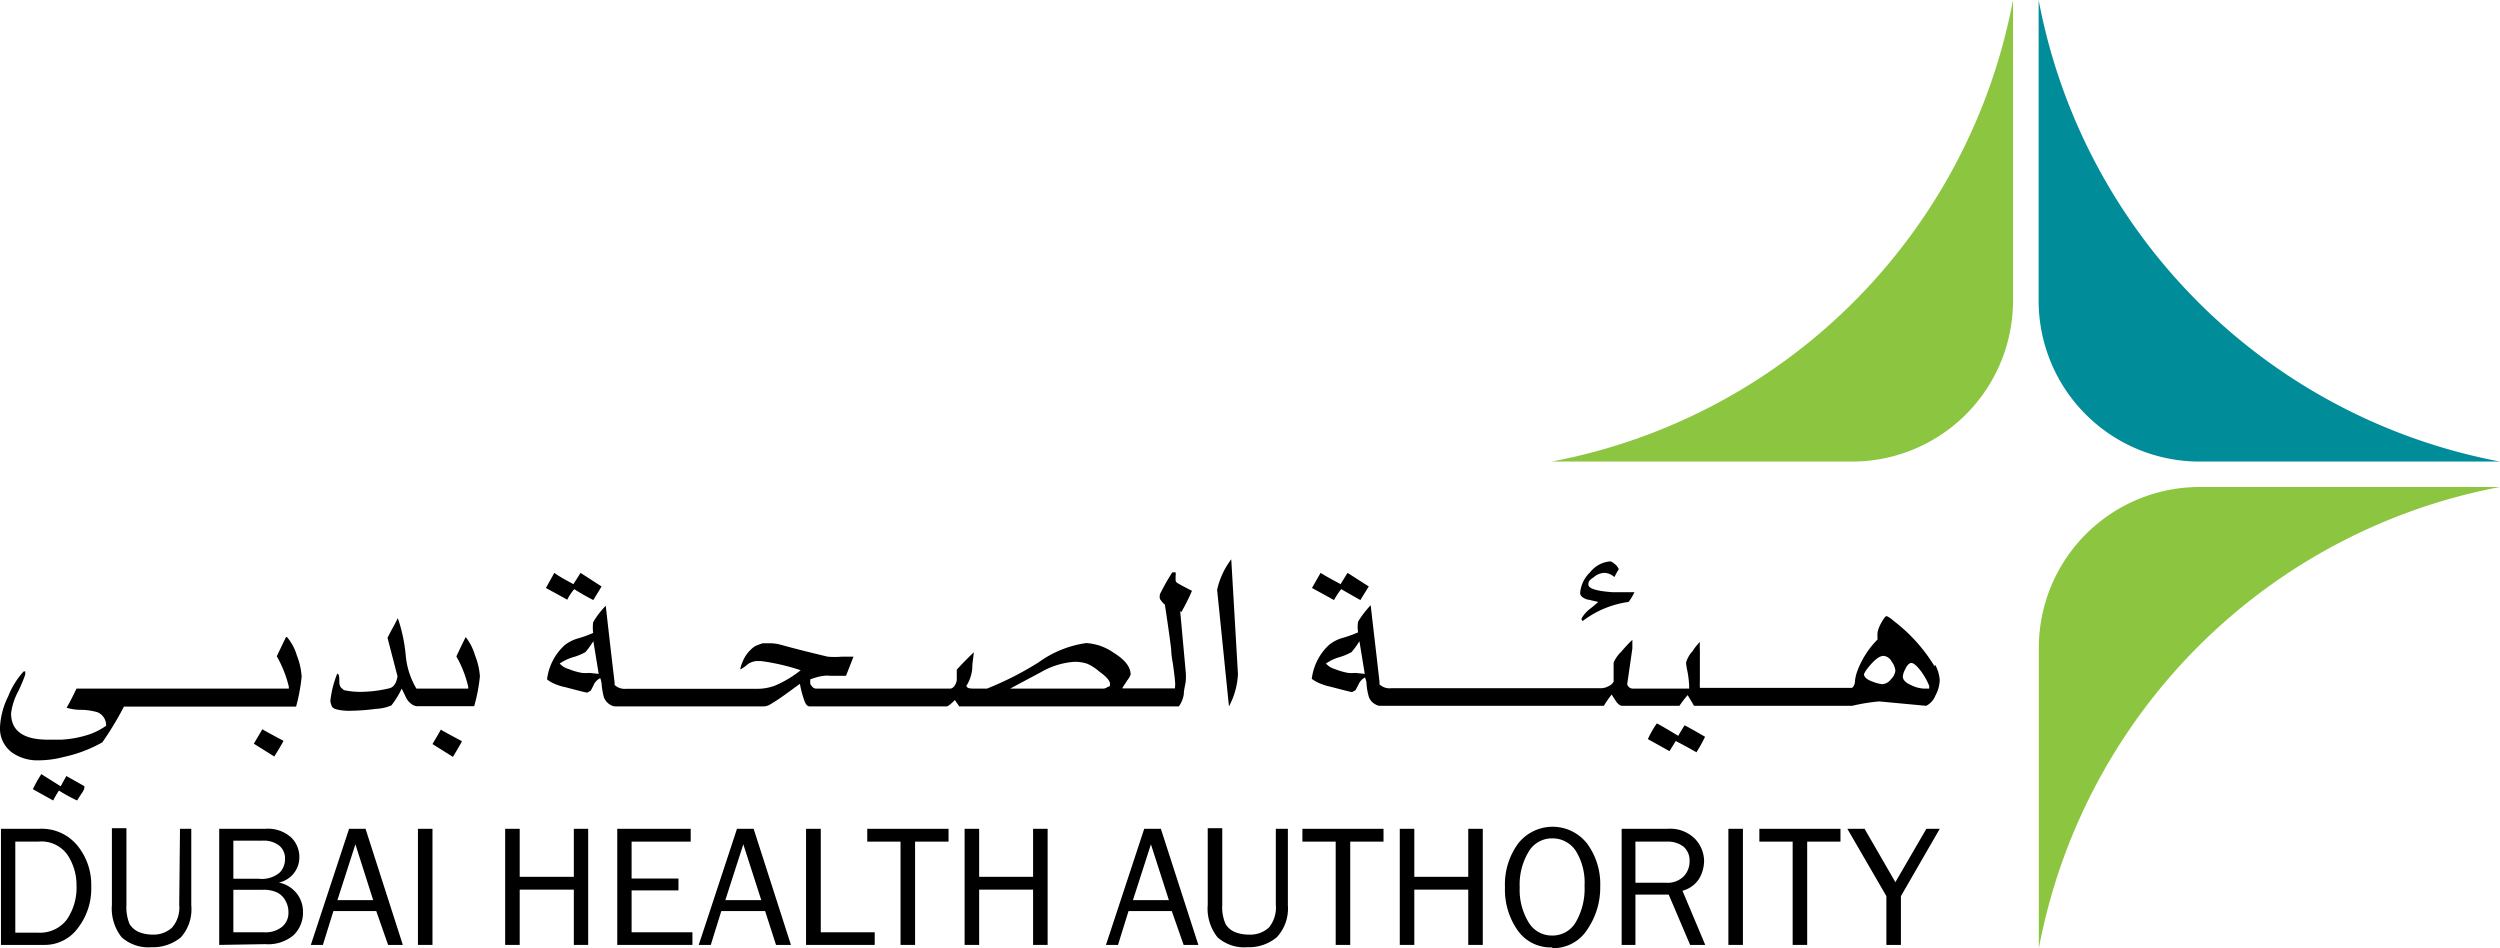
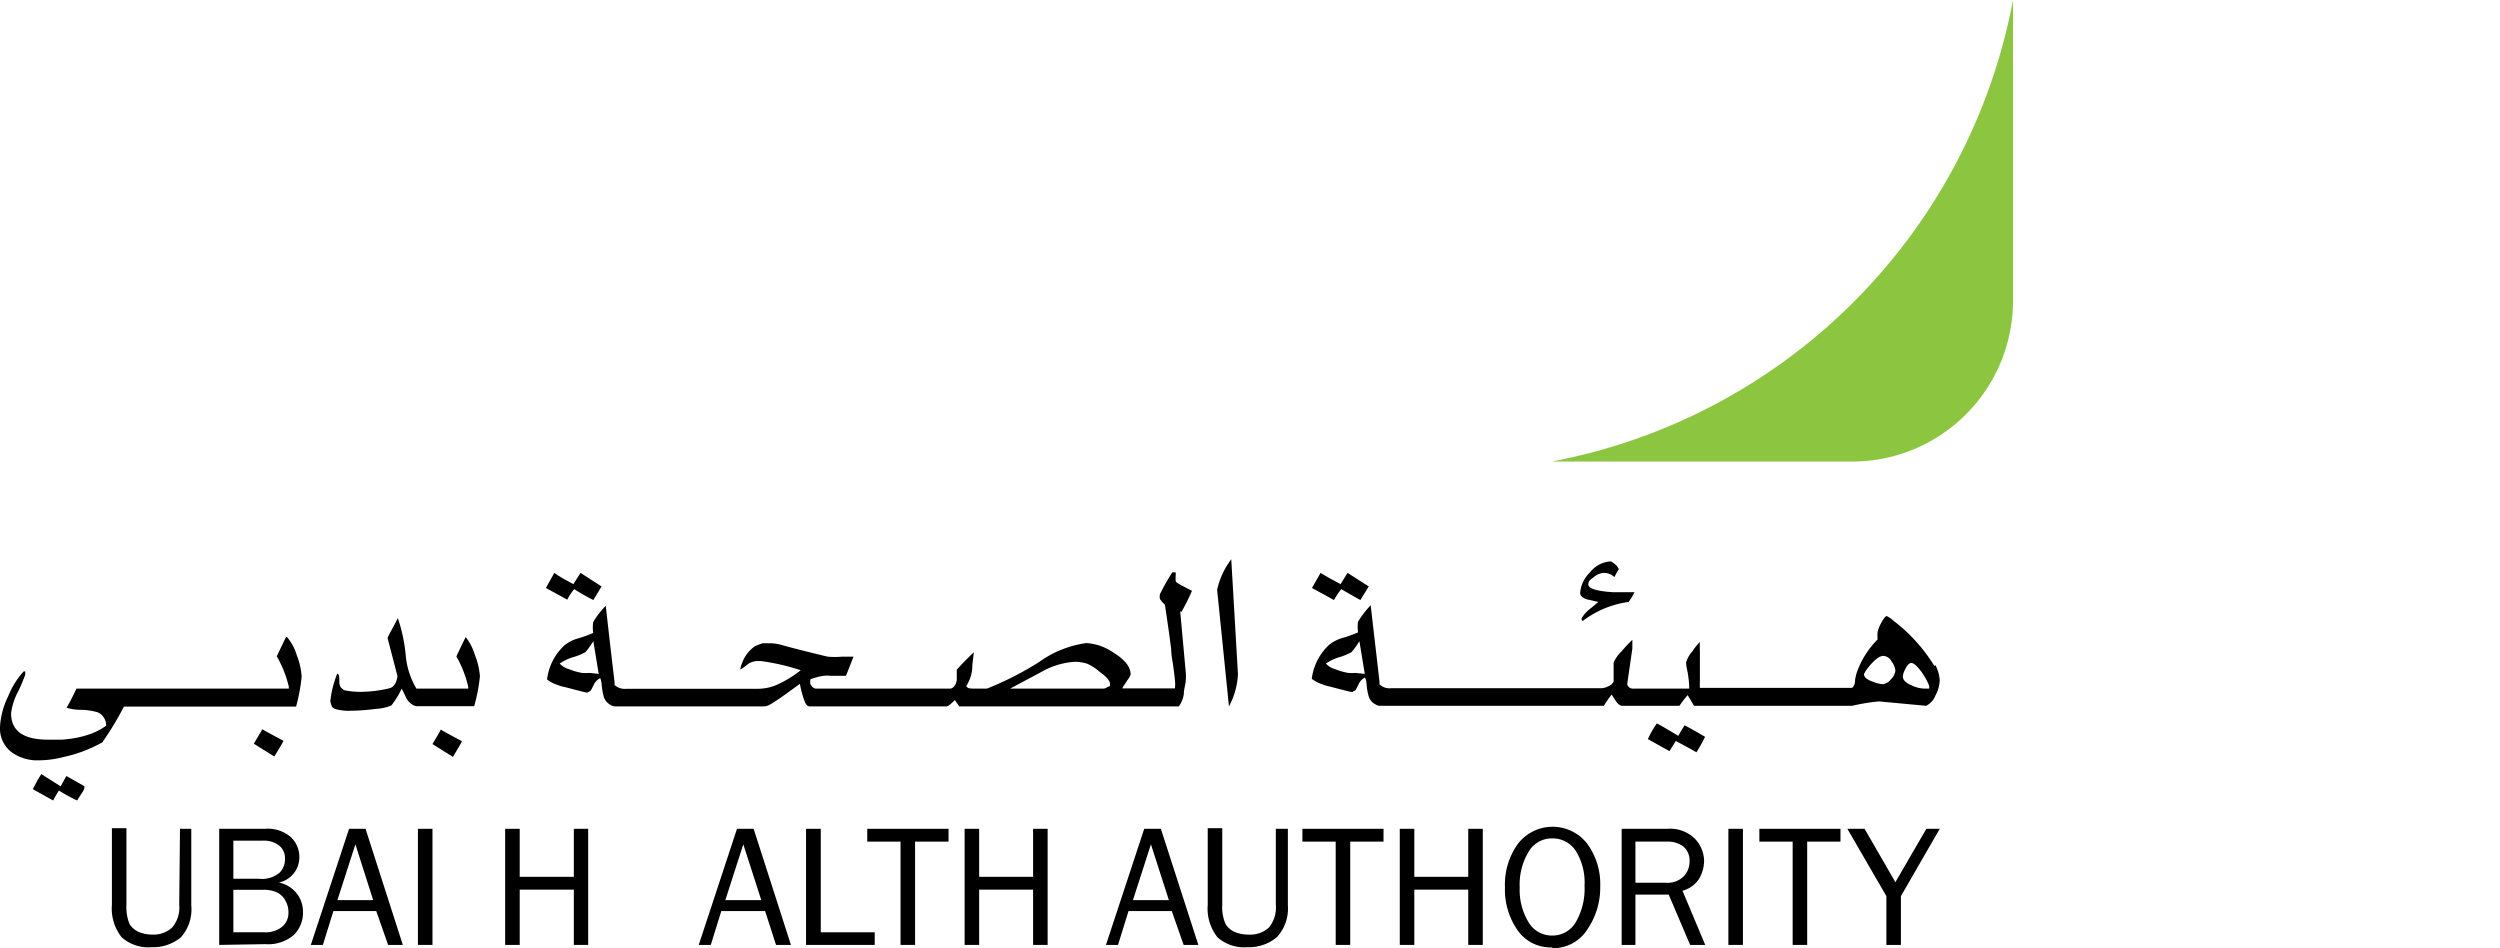
<svg xmlns="http://www.w3.org/2000/svg" viewBox="0 0 130.7 49.58">
  <defs>
    <style>.cls-1{fill:#8cc540;}.cls-2{fill:#008c99;}</style>
  </defs>
  <g id="Layer_2" data-name="Layer 2">
    <g id="Layer_1-2" data-name="Layer 1">
      <path class="cls-1" d="M81.12,24.13H96.83a8.41,8.41,0,0,0,8.41-8.41V0A30.25,30.25,0,0,1,81.12,24.13" />
-       <path class="cls-1" d="M130.7,25.46H115a8.41,8.41,0,0,0-8.41,8.41V49.58A30.25,30.25,0,0,1,130.7,25.46" />
-       <path class="cls-2" d="M106.58,0V15.72A8.41,8.41,0,0,0,115,24.13H130.7A30.26,30.26,0,0,1,106.58,0" />
      <path d="M100.86,36h-.26a1.62,1.62,0,0,1-.64-.16c-.32-.13-.48-.29-.48-.47A.94.94,0,0,1,99.6,35c.1-.22.21-.34.33-.34s.34.19.59.56a3.45,3.45,0,0,1,.34.64Zm-2-.49a.63.63,0,0,1-.45.26,1.91,1.91,0,0,1-.5-.13c-.31-.11-.46-.24-.46-.4a1.41,1.41,0,0,1,.18-.29q.51-.66.84-.66a.52.52,0,0,1,.42.29.93.93,0,0,1,.2.48.74.74,0,0,1-.23.45m-28-.33a2.47,2.47,0,0,1-.38,0,3.53,3.53,0,0,1-.69-.2,1,1,0,0,1-.47-.29,2.46,2.46,0,0,1,.69-.33,2.93,2.93,0,0,0,.65-.27,3.93,3.93,0,0,0,.41-.57l.28,1.71Zm30.27-.36A8.59,8.59,0,0,0,99,32.46a1.44,1.44,0,0,0-.36-.25c-.07,0-.16.12-.29.36a1.67,1.67,0,0,0-.19.48,2.41,2.41,0,0,0,0,.38,4.64,4.64,0,0,0-1.05,1.63,2.2,2.2,0,0,0-.13.52c0,.22-.1.35-.16.38H88.87a3.25,3.25,0,0,1,0-.36c0-.14,0-.22,0-.25v-.92s0-.16,0-.39a4.82,4.82,0,0,1,0-.48,2.74,2.74,0,0,0-.38.48,1.48,1.48,0,0,0-.34.59s0,.18.08.52a5.75,5.75,0,0,1,.08.69V36H85.41a.31.31,0,0,1-.34-.23l.27-1.87v-.45a6.61,6.61,0,0,0-.56.6,1.82,1.82,0,0,0-.42.59v1a.57.57,0,0,1-.28.24.86.86,0,0,1-.35.1h-11a.77.77,0,0,1-.61-.2l0-.14c-.2-1.77-.36-3.09-.46-4a5.11,5.11,0,0,0-.66.86,1.8,1.8,0,0,0,0,.56,6.66,6.66,0,0,1-.77.28,2,2,0,0,0-.73.36,2.89,2.89,0,0,0-.92,1.79,1.92,1.92,0,0,0,.53.28,2.7,2.7,0,0,0,.44.13c.69.18,1.07.28,1.14.28l.18-.1.18-.35a.71.71,0,0,1,.31-.31.9.9,0,0,1,.08.28,3.13,3.13,0,0,0,.12.72.7.7,0,0,0,.36.41.43.43,0,0,0,.23.07H83.85a5.1,5.1,0,0,1,.41-.59c.07.12.15.24.23.36s.21.23.31.23h3a6.3,6.3,0,0,1,.43-.56c.15.25.27.44.33.56h8.27a9.92,9.92,0,0,1,1.41-.23l2.46.23a1,1,0,0,0,.48-.53,1.83,1.83,0,0,0,.23-.82,2,2,0,0,0-.23-.78m-13.44,3.7c-.55-.33-.92-.55-1.12-.65a5,5,0,0,0-.47.82l1.13.63.33-.53c.48.25.84.45,1.08.59a8,8,0,0,0,.45-.81c-.63-.37-1-.57-1.07-.6-.16.25-.27.44-.33.55M83,31.34l.56.13c-.15.13-.3.26-.46.38s-.42.42-.42.53l.06.09a5.07,5.07,0,0,1,2.4-1,2.65,2.65,0,0,0,.31-.51H84.3c-.84-.06-1.26-.19-1.26-.4s.1-.25.29-.39a.88.88,0,0,1,.54-.22.79.79,0,0,1,.53.22c.16-.31.24-.44.24-.41s-.06-.14-.18-.24-.21-.17-.27-.17a1.47,1.47,0,0,0-1.06.57A1.67,1.67,0,0,0,82.61,31c0,.16.15.28.43.36m-13.29,0a3.53,3.53,0,0,1,.37-.56c.55.32.89.51,1,.57l.44-.71-1.11-.71c-.21.34-.33.53-.36.59-.45-.24-.8-.43-1.05-.59l-.45.79.57.31.56.31m-6.09-.54.62,6.11a3.94,3.94,0,0,0,.47-1.69l-.35-6a4.12,4.12,0,0,0-.74,1.6m-5.73,5.08a.45.45,0,0,1-.19.08h-4.9l1.63-.87a4,4,0,0,1,1.74-.53,2.07,2.07,0,0,1,.66.1,2.46,2.46,0,0,1,.62.4c.39.28.57.49.57.65s0,.11-.13.17m-27.09-.74a2.33,2.33,0,0,1-.38,0,3.18,3.18,0,0,1-.69-.2,1,1,0,0,1-.48-.29,2.61,2.61,0,0,1,.69-.33,2.85,2.85,0,0,0,.66-.27,4.89,4.89,0,0,0,.41-.57l.28,1.71Zm31.53-4.28c-.34-.17-.6-.31-.77-.41a.2.2,0,0,1-.11-.2l0-.16a.71.71,0,0,0,0-.21h-.17a10.68,10.68,0,0,0-.6,1.05.37.37,0,0,0-.06.23.22.22,0,0,0,.06.18,1,1,0,0,0,.21.23q.23,1.51.33,2.34,0,.27.09.75c.07.53.11.84.11.94a1.09,1.09,0,0,1,0,.27l0,.08c-.2,0-1,0-2.32,0h-.43c0-.06.12-.2.26-.43a1.12,1.12,0,0,0,.17-.29c0-.41-.31-.79-.91-1.16a2.78,2.78,0,0,0-1.41-.49,5.53,5.53,0,0,0-2.48,1A16.6,16.6,0,0,1,51.6,36H51c-.27,0-.43,0-.48-.14a2,2,0,0,0,.31-.92c0-.28.06-.55.08-.84-.32.31-.62.61-.89.91,0,.18,0,.34,0,.51s-.14.48-.35.48h-7c-.12,0-.22-.08-.31-.25l0-.11v-.12a2.91,2.91,0,0,1,.72-.19,1.25,1.25,0,0,1,.3,0h.85l.39-1H44a4,4,0,0,1-.73,0c-1.09-.26-1.91-.47-2.44-.62a2.3,2.3,0,0,0-.66-.08h-.29a2.85,2.85,0,0,0-.42.16,1.81,1.81,0,0,0-.65.84,1.48,1.48,0,0,0-.1.31V35a2.38,2.38,0,0,0,.39-.28.94.94,0,0,1,.45-.16l.1,0,.13,0a11.18,11.18,0,0,1,2.08.48,5.71,5.71,0,0,1-1.36.81,2.63,2.63,0,0,1-.86.16h-6.9a.78.78,0,0,1-.61-.2l0-.14c-.21-1.77-.36-3.09-.46-4a4.13,4.13,0,0,0-.66.86,2.25,2.25,0,0,0,0,.56,6,6,0,0,1-.77.28,2,2,0,0,0-.72.36,2.89,2.89,0,0,0-.92,1.79,1.73,1.73,0,0,0,.52.28,2.58,2.58,0,0,0,.45.13c.69.18,1.06.28,1.13.28l.18-.1a3.91,3.91,0,0,0,.18-.35.78.78,0,0,1,.32-.31,1.28,1.28,0,0,1,.07.28,3.9,3.9,0,0,0,.12.72.77.77,0,0,0,.36.41.49.49,0,0,0,.23.07h7.79a.77.77,0,0,0,.26-.07,9.66,9.66,0,0,0,.81-.53l.8-.58a5.11,5.11,0,0,0,.24.9c.07.19.16.28.27.28h7.15c.08,0,.22-.11.44-.33l.23.33H61.63a1.47,1.47,0,0,0,.26-.64c0-.22.07-.44.1-.66a3.24,3.24,0,0,0,0-.5l-.29-3.18.06.05a10.63,10.63,0,0,0,.56-1.12m-32.67.48a2.9,2.9,0,0,1,.37-.56,10.9,10.9,0,0,0,1,.57l.43-.71-1.1-.71c-.21.34-.34.53-.37.59-.45-.24-.79-.43-1-.59l-.44.79.57.31.56.31m-7.06,7.54,1.07.67c.28-.47.44-.74.47-.82-.73-.39-1.1-.59-1.1-.61-.1.19-.25.44-.44.76m1.73-5.58c-.32.64-.48,1-.48,1a5.83,5.83,0,0,1,.62,1.59V36H21.77a4.1,4.1,0,0,1-.56-1.76,8.34,8.34,0,0,0-.41-1.92c-.06.1-.14.28-.27.51s-.22.41-.27.52l.52,2c-.05.36-.19.57-.41.63a6.64,6.64,0,0,1-1.52.19,4,4,0,0,1-.87-.09l-.17-.15a.62.62,0,0,1-.07-.23c0-.3,0-.46-.11-.48a5.37,5.37,0,0,0-.36,1.43,1.1,1.1,0,0,0,.1.32l.13.09a2.59,2.59,0,0,0,.76.1,11.15,11.15,0,0,0,1.39-.1,2.34,2.34,0,0,0,.81-.18A4.33,4.33,0,0,0,21,36s.09.18.21.43a.87.87,0,0,0,.31.38.53.53,0,0,0,.27.11h3a8.91,8.91,0,0,0,.3-1.56,3.67,3.67,0,0,0-.26-1.11,2.81,2.81,0,0,0-.48-.94m-9.4,0c-.31.64-.48,1-.48,1a6,6,0,0,1,.63,1.59l0,.1H4c-.21.44-.38.77-.52,1a2.59,2.59,0,0,0,.77.11,3.23,3.23,0,0,1,.86.13.75.75,0,0,1,.44.7,3.51,3.51,0,0,1-.87.45,5.57,5.57,0,0,1-1.48.28l-.69,0c-1.29,0-1.93-.46-1.93-1.38a3.3,3.3,0,0,1,.39-1.18,9.1,9.1,0,0,0,.35-.84V35.1l-.08,0a4.17,4.17,0,0,0-.81,1.3A4.09,4.09,0,0,0,0,38a1.56,1.56,0,0,0,.64,1.35,2.31,2.31,0,0,0,1.41.4,5.26,5.26,0,0,0,1.3-.18,7.19,7.19,0,0,0,2-.76l.13-.19a16.51,16.51,0,0,0,1-1.68h9a9.56,9.56,0,0,0,.29-1.56,3.59,3.59,0,0,0-.25-1.11A2.61,2.61,0,0,0,15,33.3m-1.73,5.58,1.07.67c.29-.47.45-.74.48-.82-.73-.39-1.1-.59-1.1-.61l-.45.76M3.16,41.1l-1-.63a6.24,6.24,0,0,0-.44.79l1.06.59a5.35,5.35,0,0,1,.3-.52,8.9,8.9,0,0,0,.95.52l.23-.36a.94.94,0,0,0,.15-.28V41.1l-.94-.53c-.13.23-.23.41-.29.53" />
-       <path d="M.8,48.76H2a1.76,1.76,0,0,0,1.49-.68A2.93,2.93,0,0,0,4,46.3a2.85,2.85,0,0,0-.48-1.62A1.67,1.67,0,0,0,2,44H.8Zm-.75.64V43.33h2a2.41,2.41,0,0,1,2,.88,3.24,3.24,0,0,1,.72,2.14,3.36,3.36,0,0,1-.7,2.17,2.14,2.14,0,0,1-1.77.88Z" />
      <path d="M9.41,43.33H10v4A2.2,2.2,0,0,1,9.46,49a2.28,2.28,0,0,1-1.54.52A2.09,2.09,0,0,1,6.36,49a2.42,2.42,0,0,1-.51-1.7v-4h.76v4a2.33,2.33,0,0,0,.16,1,1.06,1.06,0,0,0,.5.43,1.85,1.85,0,0,0,.7.13A1.42,1.42,0,0,0,9,48.49a1.6,1.6,0,0,0,.37-1.19Z" />
      <path d="M12.2,48.74h1.63a1.35,1.35,0,0,0,.92-.29.94.94,0,0,0,.33-.75,1.21,1.21,0,0,0-.15-.6,1,1,0,0,0-.42-.43,1.63,1.63,0,0,0-.79-.15H12.2Zm0-2.8h1.32a1.44,1.44,0,0,0,1.1-.32,1,1,0,0,0,.28-.73.85.85,0,0,0-.3-.68,1.32,1.32,0,0,0-.88-.26H12.2Zm-.74,3.46V43.33h2.41a1.82,1.82,0,0,1,1.34.44,1.42,1.42,0,0,1,.44,1,1.35,1.35,0,0,1-1.07,1.37,1.59,1.59,0,0,1,.95.59,1.55,1.55,0,0,1,.31.95,1.63,1.63,0,0,1-.48,1.2,2.05,2.05,0,0,1-1.49.48Z" />
      <path d="M19.51,47.06l-.93-2.92-.94,2.92Zm1.55,2.34h-.77l-.62-1.77H17.43l-.55,1.77h-.63l2-6.07h.86Z" />
      <rect x="21.85" y="43.33" width="0.76" height="6.07" />
      <polygon points="30.75 49.4 30 49.4 30 46.51 27.17 46.51 27.17 49.4 26.41 49.4 26.41 43.33 27.17 43.33 27.17 45.84 30 45.84 30 43.33 30.75 43.33 30.75 49.4" />
-       <polygon points="36.2 48.74 36.2 49.4 32.27 49.4 32.27 43.33 36.11 43.33 36.11 44 33.02 44 33.02 45.93 35.47 45.93 35.47 46.55 33.02 46.55 33.02 48.74 36.2 48.74" />
      <path d="M39.8,47.06l-.94-2.92-.94,2.92Zm1.55,2.34h-.78L40,47.63H37.71l-.55,1.77h-.63l2-6.07h.87Z" />
      <polygon points="45.73 48.74 45.73 49.4 42.14 49.4 42.14 43.33 42.91 43.33 42.91 48.74 45.73 48.74" />
      <polygon points="47.84 49.4 47.08 49.4 47.08 44 45.34 44 45.34 43.33 49.59 43.33 49.59 44 47.84 44 47.84 49.4" />
      <polygon points="54.77 49.4 54.01 49.4 54.01 46.51 51.19 46.51 51.19 49.4 50.43 49.4 50.43 43.33 51.19 43.33 51.19 45.84 54.01 45.84 54.01 43.33 54.77 43.33 54.77 49.4" />
      <path d="M61.11,47.06l-.94-2.92-.94,2.92Zm1.54,2.34h-.77l-.62-1.77H59l-.55,1.77h-.63l2-6.07h.87Z" />
      <path d="M66.7,43.33h.63v4A2.2,2.2,0,0,1,66.75,49a2.28,2.28,0,0,1-1.54.52A2.09,2.09,0,0,1,63.65,49a2.42,2.42,0,0,1-.51-1.7v-4h.76v4a2.16,2.16,0,0,0,.17,1,1,1,0,0,0,.5.43,1.85,1.85,0,0,0,.7.13,1.44,1.44,0,0,0,1.07-.37,1.64,1.64,0,0,0,.36-1.19Z" />
      <polygon points="70.59 49.4 69.83 49.4 69.83 44 68.09 44 68.09 43.33 72.33 43.33 72.33 44 70.59 44 70.59 49.4" />
      <polygon points="77.52 49.4 76.76 49.4 76.76 46.51 73.94 46.51 73.94 49.4 73.18 49.4 73.18 43.33 73.94 43.33 73.94 45.84 76.76 45.84 76.76 43.33 77.52 43.33 77.52 49.4" />
      <path d="M81.15,48.91a1.4,1.4,0,0,0,1.25-.73,3.48,3.48,0,0,0,.44-1.87,3.14,3.14,0,0,0-.46-1.83,1.45,1.45,0,0,0-1.23-.65,1.41,1.41,0,0,0-1.24.71,3.32,3.32,0,0,0-.46,1.85,3.26,3.26,0,0,0,.46,1.82,1.41,1.41,0,0,0,1.24.7m0,.62a2.1,2.1,0,0,1-1.82-.91,3.7,3.7,0,0,1-.65-2.23,3.63,3.63,0,0,1,.68-2.28,2.29,2.29,0,0,1,3.62,0,3.57,3.57,0,0,1,.68,2.23A3.87,3.87,0,0,1,83,48.57a2.11,2.11,0,0,1-1.85,1" />
      <path d="M85.5,46.15h1.59a1.2,1.2,0,0,0,.93-.33,1.12,1.12,0,0,0,.31-.81.94.94,0,0,0-.32-.75,1.33,1.33,0,0,0-.83-.26H85.5Zm3.65,3.25h-.79l-1.12-2.63H85.5V49.4h-.72V43.33h2.4a1.83,1.83,0,0,1,1.44.53A1.71,1.71,0,0,1,89.09,45a1.88,1.88,0,0,1-.26.94,1.5,1.5,0,0,1-.87.63Z" />
      <rect x="90.36" y="43.33" width="0.76" height="6.07" />
      <polygon points="94.48 49.4 93.72 49.4 93.72 44 91.98 44 91.98 43.33 96.22 43.33 96.22 44 94.48 44 94.48 49.4" />
      <polygon points="101.41 43.33 99.38 46.85 99.38 49.4 98.62 49.4 98.62 46.85 96.58 43.33 97.48 43.33 99.09 46.12 100.71 43.33 101.41 43.33" />
    </g>
  </g>
</svg>